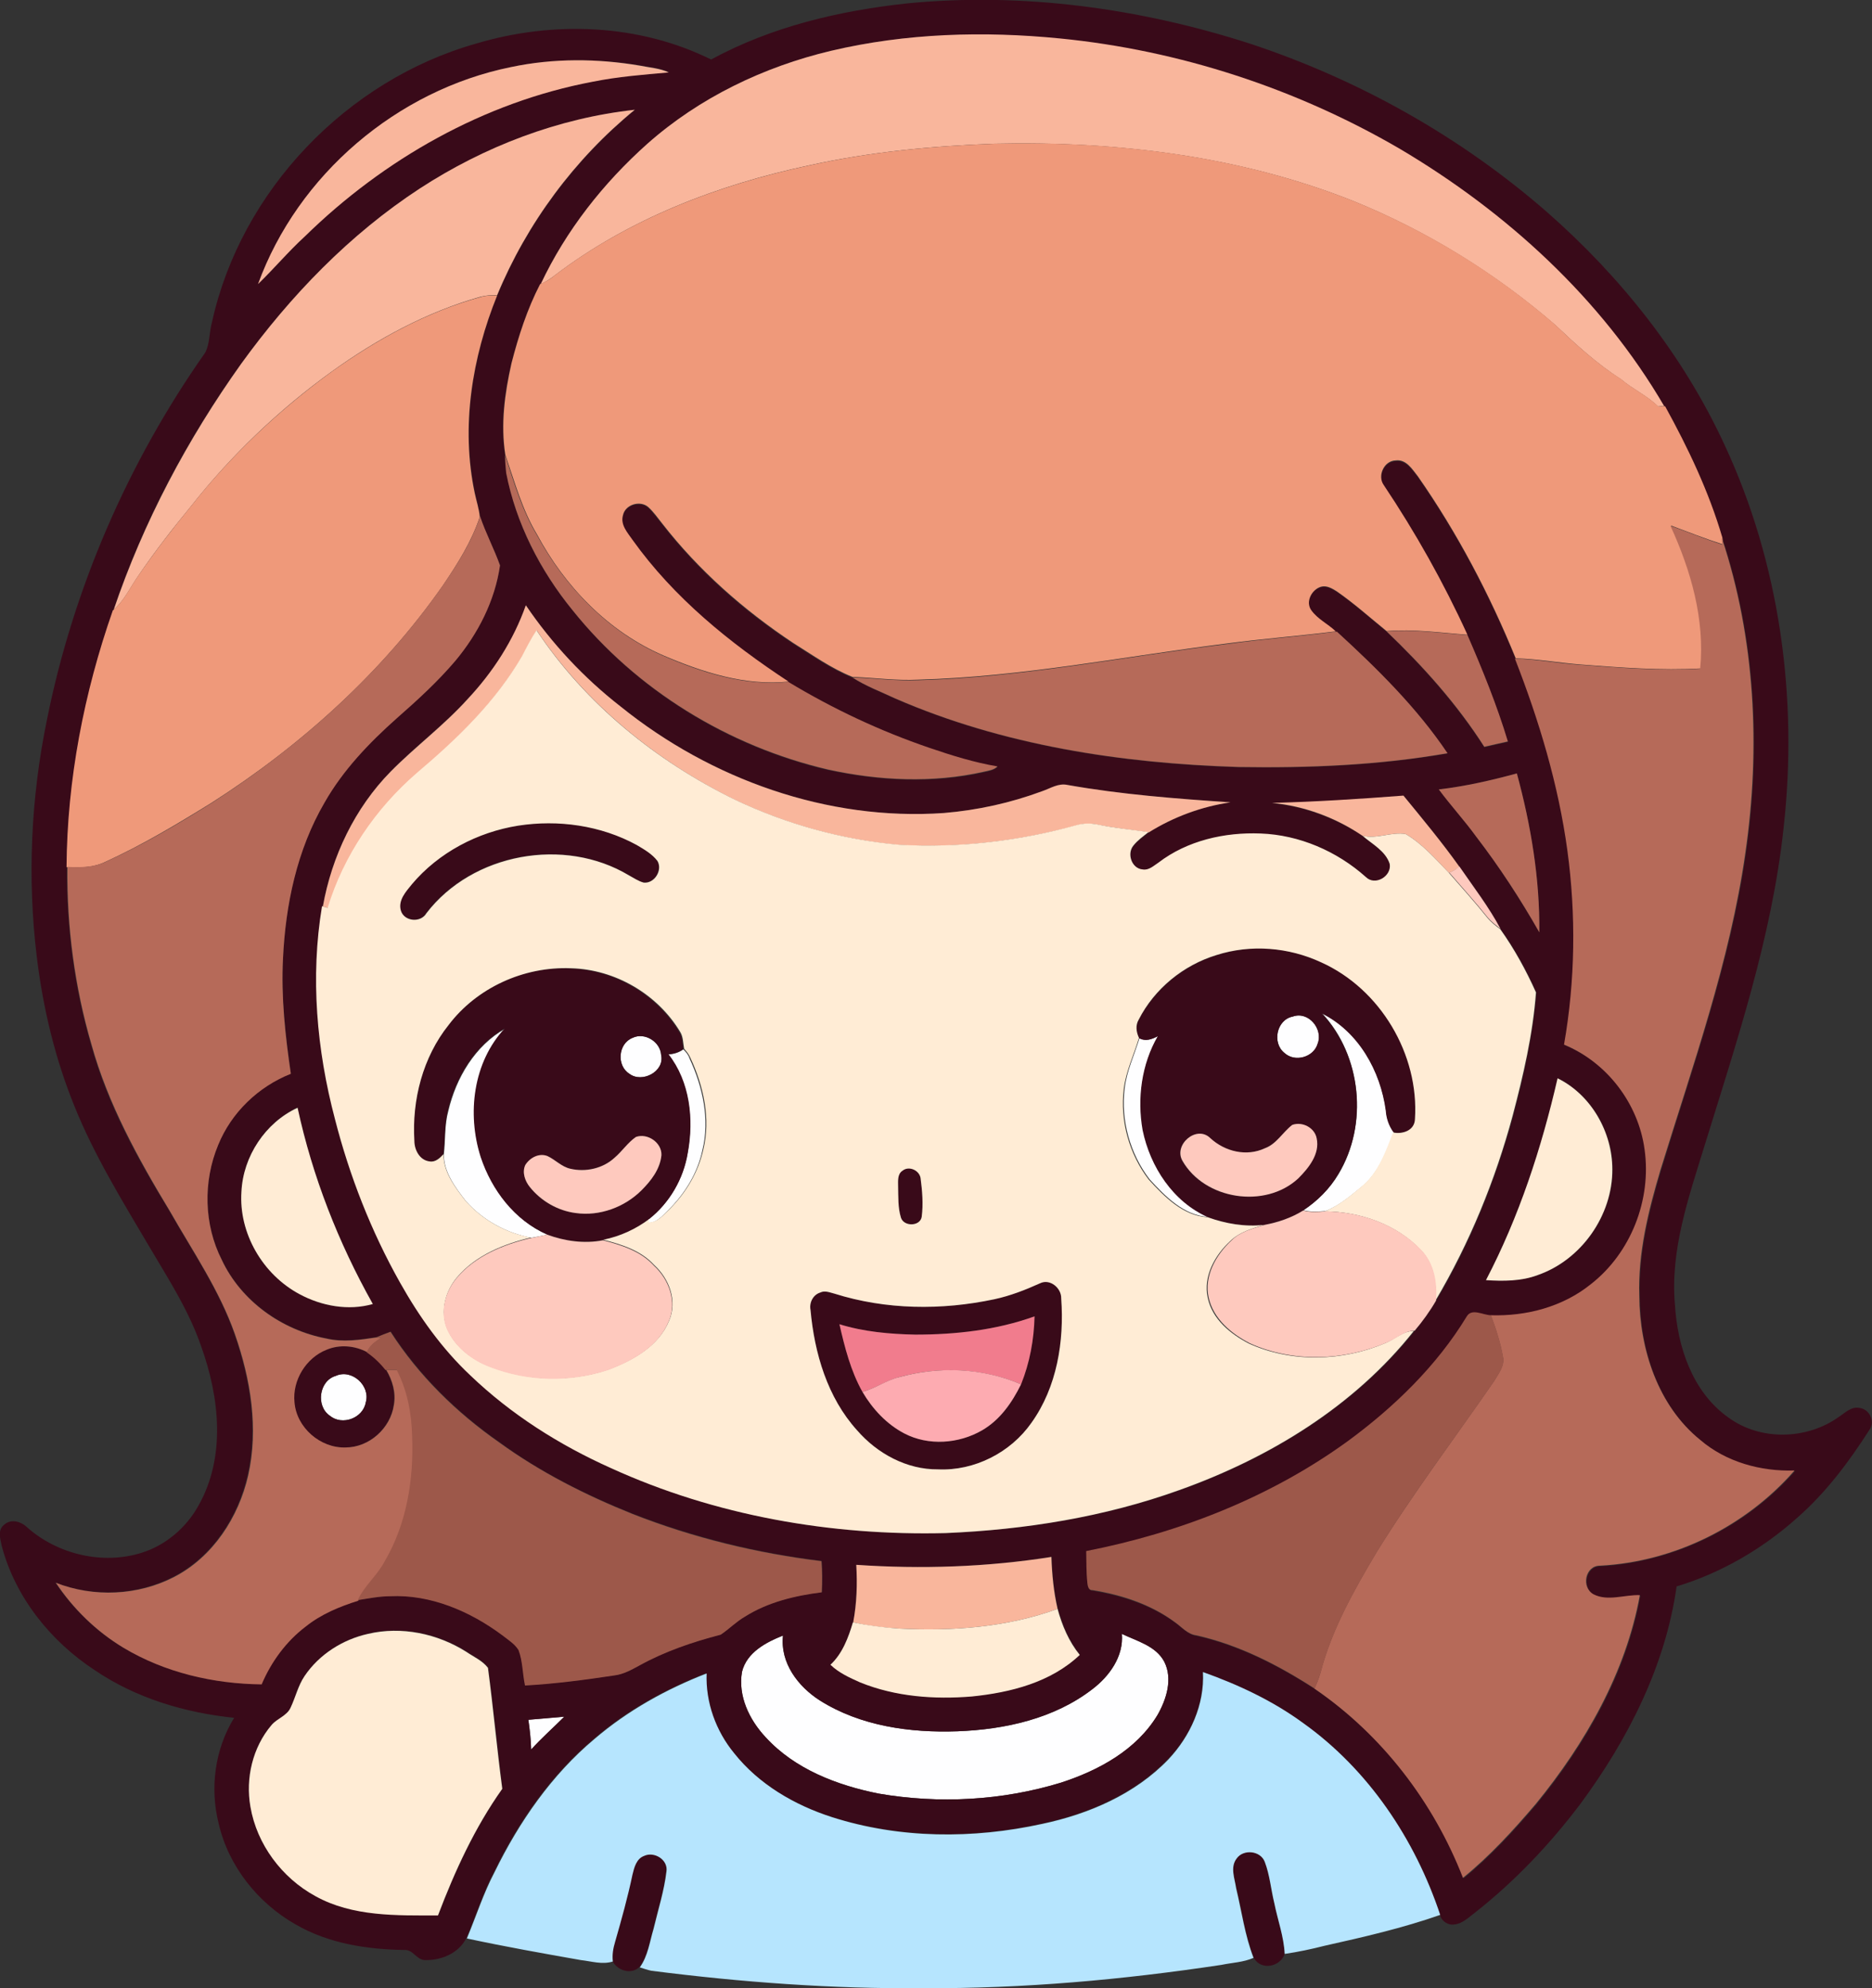
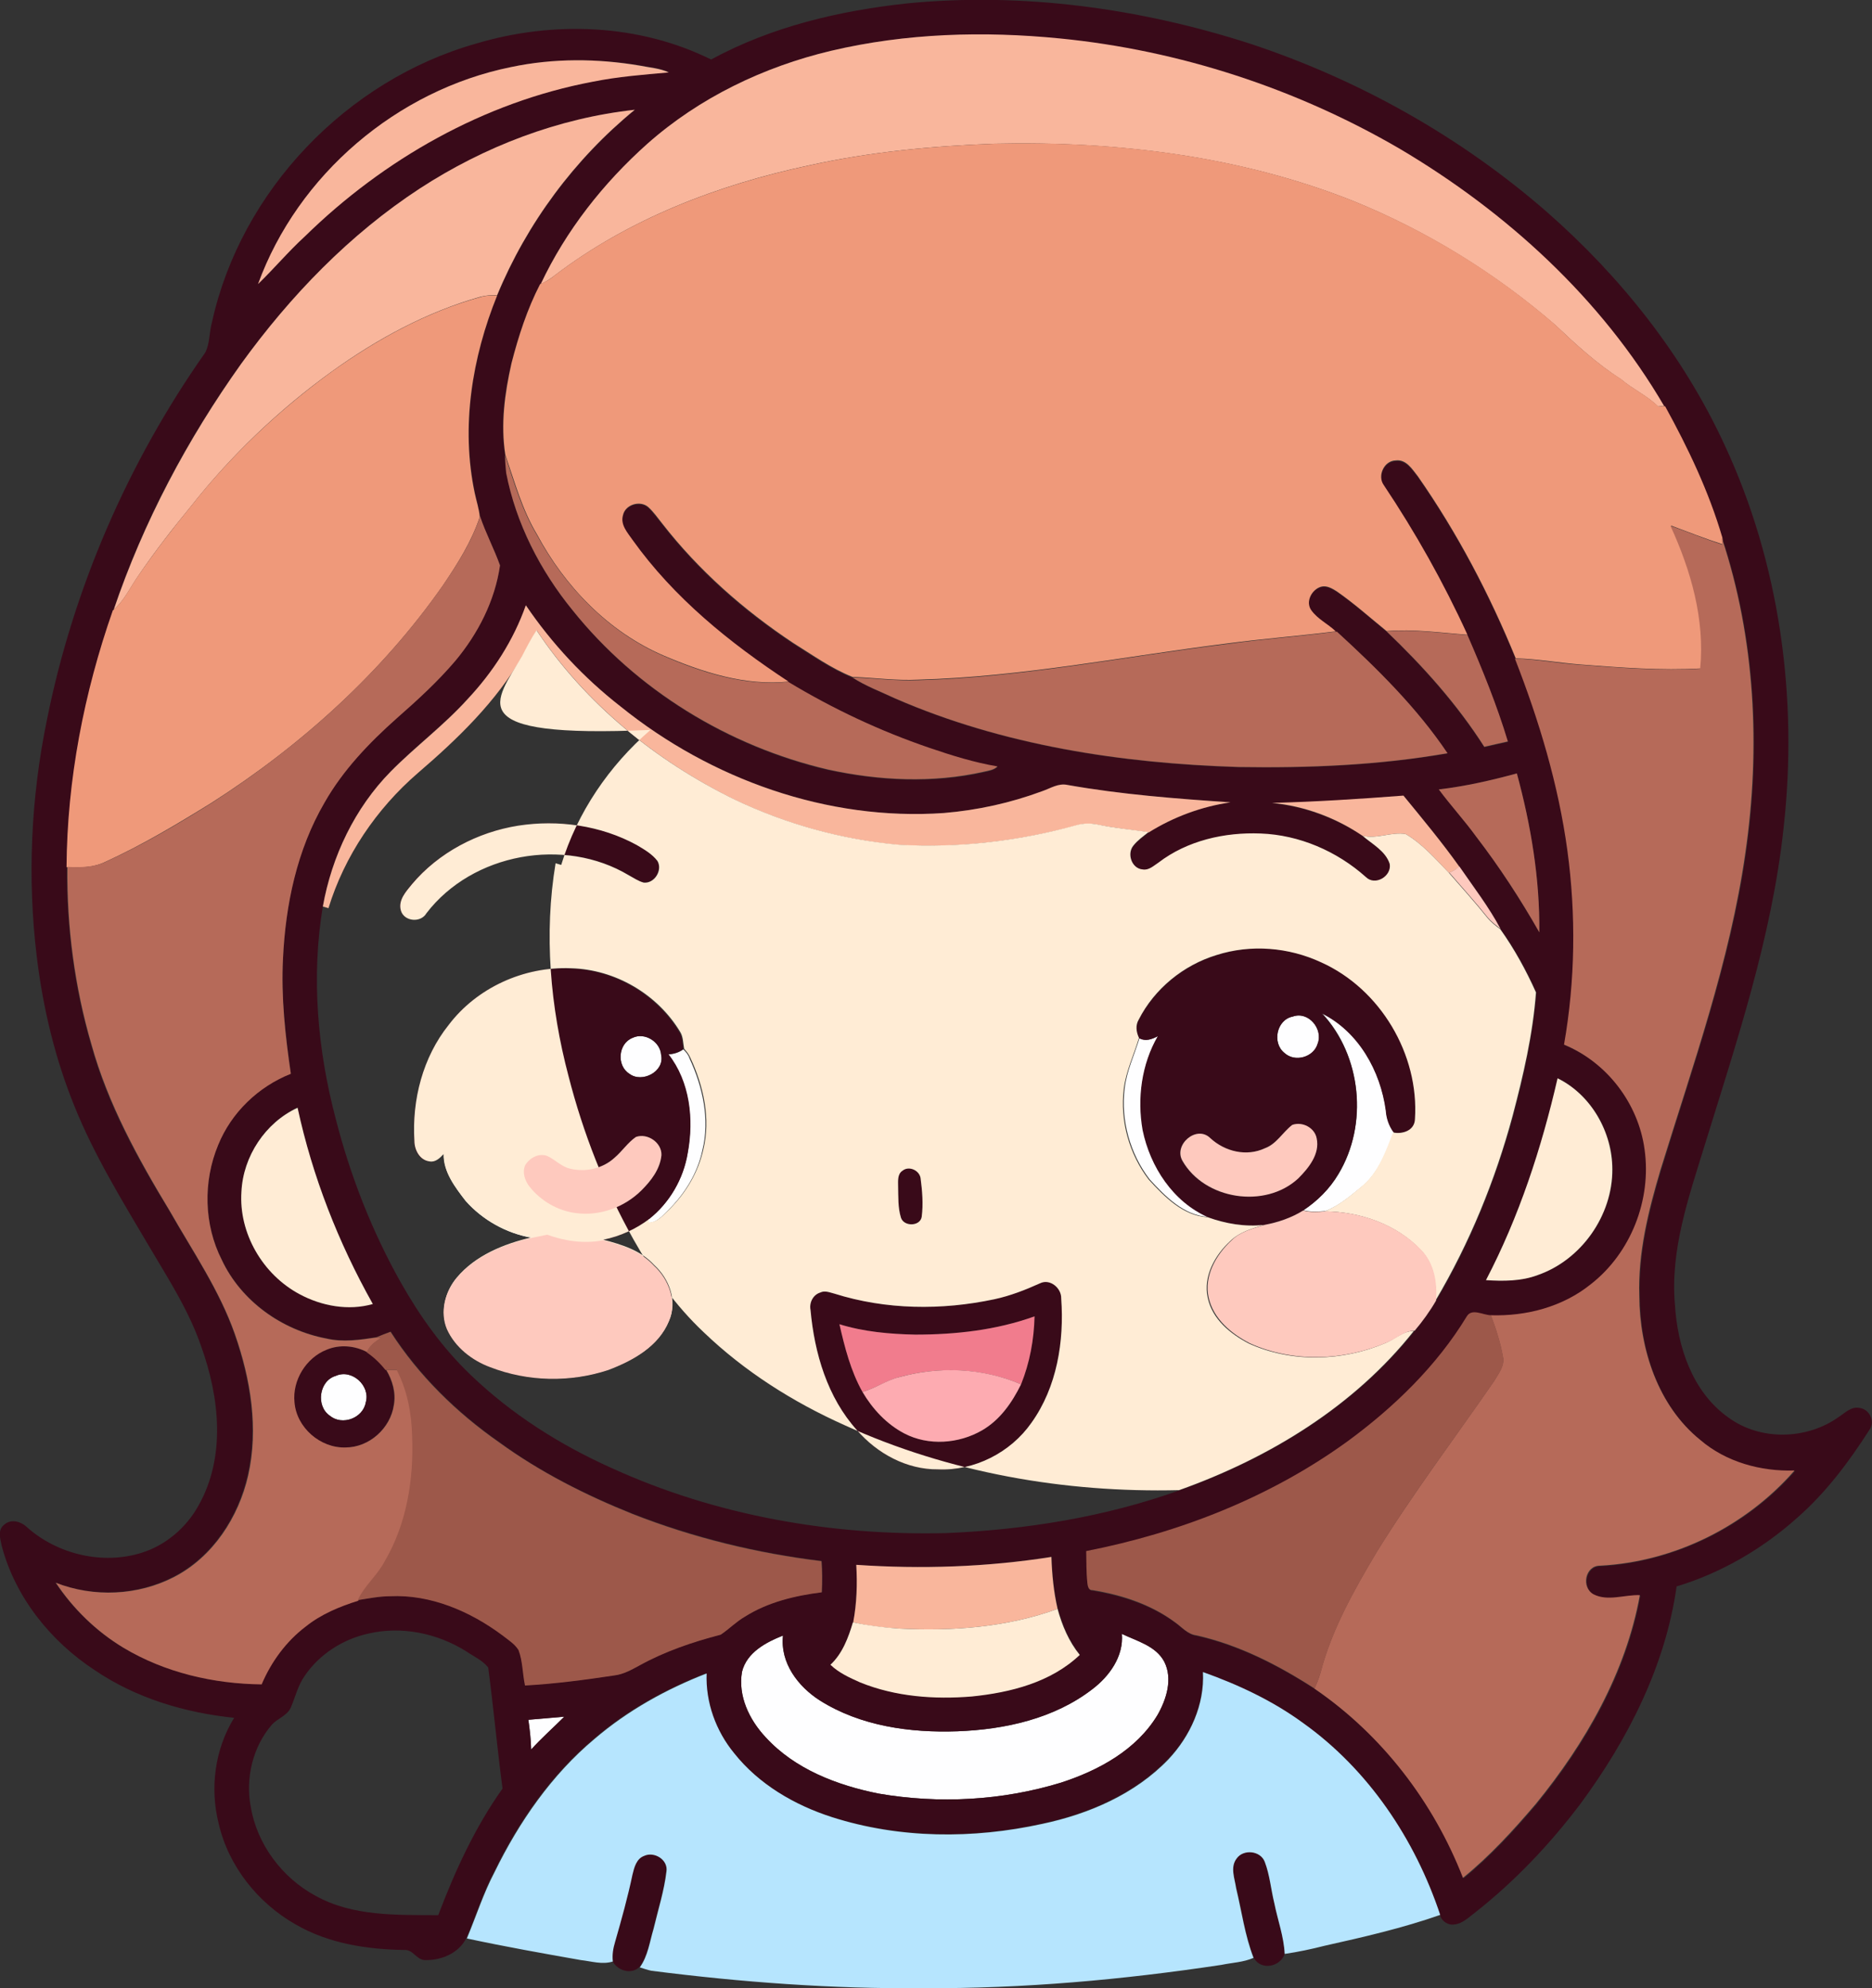
<svg xmlns="http://www.w3.org/2000/svg" version="1.1" id="Layer_1" x="0px" y="0px" viewBox="0 0 666.8 708.2" enable-background="new 0 0 666.8 708.2" xml:space="preserve">
  <rect x="0" y="0" width="666.8" height="708.2" fill="#333333" stroke="none" />
  <path fill="#FEFEFF" d="M470.9,360.9c13.1,6.5,20.9,20.5,22.8,34.6c0.2,2.8,1.1,5.5,2.8,7.8c-2.6,6.7-5.2,13.9-10.7,18.8  c-4.3,3.5-8.5,7.3-13.7,9.3c-2.6,0.2-5.3,0.4-7.8-0.3c5-3.4,9.4-7.7,12.5-12.9C487.4,400.5,485,376,470.9,360.9z" />
  <path fill="#FEFEFF" d="M460.5,362.1c5.6-2,10.9,4.5,8.9,9.7c-1.4,4.8-8.1,6.7-11.8,3.3C453,371.5,454.7,363.2,460.5,362.1z" />
  <path fill="#FEFEFF" d="M159.7,395.7c2.8-11.8,9.5-23.2,20.3-29.3c-11.3,12.1-13.5,30.4-8.6,45.8c3.9,11.7,12.1,22.5,23.6,27.6  c-1.9,0.4-3.8,0.8-5.7,1.1c-8.9-1.6-17.4-6.3-23.4-13.1c-3.7-4.8-7.9-10.3-7.8-16.6C158.7,406,158.3,400.8,159.7,395.7z" />
  <path fill="#FEFEFF" d="M405.9,369.7c2.2,1.4,4.6,0.4,6.7-0.7c-5.8,10-7.4,22.2-5.4,33.5c2.6,13.1,10.8,25.5,23.3,31  c-8.8-0.5-15.4-7.3-21-13.4c-7-9.1-10.3-21-8.9-32.4C401.3,381.5,404.1,375.7,405.9,369.7z" />
  <path fill="#FEFEFF" d="M225.3,369.7c4.3-2.1,9.9,1.4,10.2,6.1c1.3,5.9-6.8,10.1-11.3,6.7C219.5,379.5,220.2,371.7,225.3,369.7z" />
  <path fill="#FEFEFF" d="M243.4,373.8c0.9,0.9,1.8,1.9,2.2,3.2c4.7,10.1,7.3,21.7,4.6,32.7c-1.7,8.1-6.2,15.4-12,21.2  c-2.1,2-4.2,4.8-7.5,4.7l0.3-1.2c7.4-5.8,12.4-14.4,13.9-23.7c2.2-11.9,0.7-25.3-6.9-35.1C240.1,375.5,241.9,374.9,243.4,373.8z" />
  <path fill="#FEFEFF" d="M119.6,490.1c5.7-2.6,12.4,3.5,10.7,9.4c-0.9,5.6-8.4,8.4-12.8,4.8C112.5,500.9,113.6,491.9,119.6,490.1z" />
  <path fill="#FEFEFF" d="M399.6,582c5.4,2.6,12.1,4.2,15.1,9.9c3.1,6.1,0.8,13.4-2.4,19c-7.5,12.5-21,19.8-34.4,24.1  c-20.9,6.4-43.4,7.6-64.9,3.9c-14.8-3-29.9-8.7-40.3-20.1c-5.8-6.2-9.9-14.7-8.4-23.3c1.7-6.9,8.6-10.5,14.6-12.9  c-1.1,9.7,5.3,18.1,13.1,23.1c14.5,9.1,32.2,11.6,49.1,11c16.9-0.6,34.4-4.5,48-15C395.2,597.1,400.3,590,399.6,582z" />
  <path fill="#FEFEFF" d="M188.2,612.6c4.3-0.4,8.5-0.8,12.8-1.1c-3.9,3.9-8.1,7.6-11.8,11.7C189.1,619.7,188.7,616.1,188.2,612.6z" />
  <g>
    <g>
      <path fill="#390A19" d="M253.3,21.2c21.5-11.7,45.7-17.4,69.9-20c41-4,82.7,1.7,121.9,14.3c38.8,12.8,75.2,33.2,106,60.1    c26.2,23,48.4,50.9,63.1,82.7c19.8,42.4,26.3,90.4,21.1,136.7c-4.2,39-16.8,76.3-28.3,113.6c-5.6,18.2-12.1,36.8-10.4,56.1    c0.9,15,6.2,31.1,19,40.2c11.4,8.4,28,8,39.4-0.2c2.2-1.4,4.3-3.7,7.2-3.2c3.6,0.3,5.9,4.8,3.7,7.8c-7.3,11.4-15.5,22.4-25.8,31.4    c-12.3,11-27,19.6-42.9,24.4c-4,28.4-17.4,54.6-34.3,77.5c-10.8,14.3-23.3,27.5-37.4,38.6c-2.3,1.7-4.5,4-7.4,4.3    c-2.3,0.4-4.5-1.1-5.2-3.3c-8.9-27-25.6-51.8-48.9-68.4c-10.8-7.9-23-13.6-35.6-18.1c0.6,11.5-4.5,22.8-12.4,30.9    c-11.9,12.4-28.4,19.5-45,23c-24.6,5.4-50.7,5.2-74.8-2.4c-13.3-4.3-26-11.7-34.9-22.8c-6.5-7.9-10.2-18.1-9.8-28.4    c-14.4,5.6-28.2,13.2-39.9,23.3c-15.3,12.8-26.9,29.5-35.6,47.4c-4,7.6-6.5,15.8-9.9,23.7c-2.8,5.5-9.1,8-15,7.8    c-2.8-0.3-4.1-3.8-7-3.6c-13.4-0.2-27.1-2.3-38.8-9.1c-13.4-7.6-23.9-20.7-27.4-35.9c-3.2-12.6-1.4-26.5,5.5-37.7    c-17.5-1.8-35-7-49.7-17c-15.7-10.3-28.3-26-33.1-44.3c-0.5-2.4-1.5-5.6,0.8-7.4c2.4-2.3,6-1.3,8.2,0.8c10.9,9.7,27,13.5,40.9,9.1    c8.6-2.7,15.9-9,20.2-16.8c9.8-17.3,7.5-38.5,1-56.6c-4.4-12.9-11.9-24.4-18.8-36.1c-9.5-16.1-19.4-32.2-26.4-49.6    c-6.9-17-11.2-35-13.4-53.2c-3.4-28-2.1-56.6,3.6-84.3c9.4-46.9,28.9-91.8,56.4-130.9c1.7-3.3,1.4-7.3,2.4-10.8    c10.3-46.9,48.1-86.3,94.2-99.3C197.2,7.3,227.7,8.5,253.3,21.2z M296,18.1c-24,5.7-46.9,16.7-65.4,33.1c-15.7,14-29.1,30.9-38,50    l-0.3,0.1c-4.6,8.9-7.7,18.5-10.2,28.2c-2.5,10.6-3.9,21.7-2.2,32.6c0,2.2,0.1,4.4,0.5,6.6c3.4,18,12.1,34.7,23.6,48.8    c22.8,28.5,55.5,48.5,91,56.8c18.2,3.9,37.3,4.9,55.5,0.8c1.7-0.4,3.5-0.7,4.9-1.9c-8.3-1.4-16.3-3.9-24.2-6.6    c-17.5-6-34.4-14-50.3-23.5c-21-13.8-40.9-30-55.6-50.5c-1.8-2.6-4.4-5.4-3.4-8.8c0.8-3.9,6.1-5.5,9-2.9c1.9,1.8,3.3,3.9,5,5.9    c12.9,16.7,29,30.8,46.6,42.5c6.9,4.3,13.6,9.1,21.1,12.1c4.8,3.1,10.2,5.1,15.3,7.5c38.5,16.7,80.6,23.1,122.2,24.4    c24.9,0.4,49.9-0.6,74.5-4.9c-10.9-16.3-25-30.2-39.4-43.3l-0.4,0c-2.8-2.7-6.4-4.4-8.7-7.5c-2.2-3,0.1-7.5,3.4-8.4    c2-0.6,3.9,0.6,5.6,1.6c6.3,4.3,11.9,9.4,17.8,14.2c13,12.5,25.1,26,34.8,41.2c2.8-0.7,5.6-1.3,8.4-1.9    c-3.9-13-9.1-25.5-14.4-37.9c-8.5-18.5-18.5-36.3-29.8-53.3c-2.3-3.3,0.1-8.7,4.2-8.8c3.7-0.5,5.9,3.1,7.9,5.6    c14.1,20.2,25.6,42.1,34.9,64.9c8.6,22.1,15.5,44.9,18.7,68.4c3.2,22.9,2.8,46.3-1.2,69.1c15.3,6.3,26.5,21,28.7,37.4    c2.5,17.8-4.9,36.7-19.1,47.9c-10,8.1-23,11.5-35.7,11.1c-2.8,0-7-2.7-8.7,0.5c-10.8,17.6-25.9,32.3-42.5,44.4    c-27.5,19.9-59.8,32.6-93.1,39.1c0.2,3.7,0.1,7.5,0.4,11.2c0.1,1.1,0.4,2.8,1.8,2.7c10.5,1.8,20.9,5.1,29.5,11.5    c2.4,1.7,4.5,4.2,7.5,4.6c15.2,3.4,29.2,10.6,42.2,19c24,16.4,42.4,40.3,52.9,67.4c9.6-7.8,18-17,26-26.4    c17.6-21.6,32-46.6,37-74.3c-5.5-0.2-11.5,2.3-16.5-0.3c-4.5-2.5-3-10.3,2.4-10.2c26.4-1.5,51.8-14.1,69.2-33.9    c-12,0.4-24.4-3-33.6-10.9c-15.1-12.2-21.6-32.4-21.7-51.3c-0.5-15.2,3.2-30.2,7.5-44.7c11.4-37.3,24.8-74.4,30.3-113.2    c5.4-37.3,3.5-76.2-8.4-112.1c-4.8-16.4-12.1-31.9-20.4-46.8h-0.2c-22.4-38.3-56.1-69.2-94.2-91.7c-36.9-21.5-78.4-35.2-121-39.3    C350.5,11,322.7,11.8,296,18.1z M182,23.9c-40.5,8.2-75.9,38.3-90,77.2c5.7-5.5,10.8-11.6,16.7-17c28.1-27.5,63.7-47.8,102.6-55.1    c8.9-1.8,17.9-2.4,27-3.3c-3.2-1.5-6.8-1.7-10.2-2.4C212.8,20.8,197.1,20.7,182,23.9z M149.6,67.1c-25.1,16.3-46.2,38.3-63.7,62.4    c-19.2,26.8-34.9,56.3-45.4,87.6l-0.2,0.1c-10.2,29.3-16.2,60.3-16.5,91.5c-0.1,21.4,2.6,42.8,8.6,63.3    c5.8,21.2,16.5,40.6,27.9,59.3c8.2,14.4,17.7,28.2,23.2,43.9c5.6,16,8.5,33.5,4.7,50.3c-3.4,14.9-12.5,28.9-26.3,36.1    c-12.9,6.7-28.7,7.4-42.2,2.1c6.2,9.3,14.4,17.3,24,23.1c14.8,8.9,32.1,12.9,49.3,13.1c3.4-8,8.7-15.4,15.7-20.6    c5.5-4.4,12.1-7.1,18.7-9.2l0.1-0.2c3.8-0.5,7.6-1.3,11.5-1.4c14.5-0.7,28.5,5.4,40,13.9c2,1.6,4.4,3.1,5.8,5.3    c1.5,4,1.4,8.4,2.3,12.6c10.7-0.6,21.3-2,31.9-3.6c3.2-0.4,6-1.9,8.8-3.5c9.1-5.1,19-8.4,29-11c3-2,5.4-4.7,8.6-6.4    c8.2-5.2,17.9-7.5,27.4-8.7c0.2-3.7,0.2-7.4-0.1-11.1c-23-2.8-45.7-8.4-67.3-16.8c-16.7-6.7-32.9-14.8-47.5-25.5    c-15.2-10.6-28.6-23.8-38.7-39.4c-1.7,0.6-3.4,1.3-5.1,2c-5.9,0.9-12,1.8-17.9,0.4c-15.8-3-30.3-13.4-37.2-28    c-6.4-12.6-6.7-27.9-1.3-40.9c4.7-11.6,14.3-20.8,25.9-25.4c-1.9-13.6-3.5-27.3-2.8-41c0.9-19.3,5-38.8,14.8-55.6    c6.6-11.6,15.9-21.3,25.8-30.1c7.3-6.4,14.6-12.9,20.8-20.4c8.1-9.7,14.1-21.4,15.9-34C176,195.6,173,190,171,184    c-0.3-2.9-1.3-5.6-1.8-8.4c-5-23.6-1-48.3,8-70.5c10.6-25.6,27.6-48.4,49-66C198.8,42.1,172.5,52.2,149.6,67.1z M187.3,215.6    c-4.3,12.5-11.7,23.8-20.8,33.4c-8.4,9.3-18.6,16.8-27.3,25.7c-12.8,13-21,30.2-24.2,48.1c-4.2,25.2-1.9,51.2,4.6,75.8    c5.2,20.3,12.9,40,23.2,58.3c6.8,12,14.9,23.4,25,33c14.5,13.9,31.7,24.8,50,33c37.2,17,78.5,24.2,119.3,23.2    c28.2-1.2,56.5-5.7,83.2-15.3c32-11.4,62.3-29.9,83.6-56.7c2.8-3.4,5.4-6.9,7.6-10.7c12.2-20.5,21.2-42.8,27.5-65.9    c3.8-14.4,7.1-29,8.3-43.9c-3.5-7.9-7.7-15.5-12.7-22.5c-4.1-7.9-9.6-15-14.7-22.3c-6.2-8.8-13.1-17-19.9-25.3    c-15.6,1.2-31.2,2.3-46.8,2.6c11.5,1.2,22.6,5.3,32.2,11.7c3.5,3,8.1,5.4,9.7,10c0.8,4.4-5.2,8-8.5,4.7    c-10.2-9.2-23.6-15-37.5-15.5c-12.8-0.5-26.1,2.5-36.4,10.4c-1.7,1.1-3.4,2.8-5.6,2.4c-3.9-0.3-5.7-5.6-3.3-8.5    c1.5-1.9,3.5-3.2,5.4-4.8c8.8-5.5,18.8-9.2,29.1-10.7c-19.4-1.3-38.9-2.8-58.1-6.2c-3.2-0.7-6,1.2-8.9,2.2    c-11.3,4.2-23.1,6.8-35.1,7.8c-41.4,2.9-83-12.1-115.1-37.9C208,241.5,196.6,229.3,187.3,215.6z M512.5,281.2    c4.3,5.8,9.1,11,13.3,16.8c8.3,10.8,15.7,22.3,22.5,34.1c0.2-19.1-3-38.2-8-56.6C531.1,278,521.9,280.1,512.5,281.2z M529.3,456    c6.2,0.3,12.6,0.3,18.5-1.8c15.5-5.4,26.7-21.2,26.6-37.7c0-13.2-7.6-26.5-19.5-32.4C549.2,409,541.1,433.4,529.3,456z M86,424.5    c-1,14.8,7.6,29.5,20.6,36.4c7.9,4.3,17.4,6.1,26.1,3.5c-12.2-21.8-21.5-45.4-26.8-69.9C94.5,399.9,86.6,411.9,86,424.5z     M305,557.4c0.3,6.8,0.2,13.7-1.1,20.4c-1.7,5.5-3.8,11.1-8,15.1c3,2.9,6.8,4.6,10.6,6.3c12.5,5.2,26.4,6.1,39.8,5    c13.7-1.4,28.2-5,38.4-14.8c-3.9-4.8-6.3-10.6-7.9-16.4c-1.4-6.1-2-12.3-2.2-18.5C351.6,558.2,328.2,559,305,557.4z M108.5,597    c-2.4,3.4-3.3,7.5-4.9,11.2c-1.3,3-4.8,3.9-6.8,6.2c-6.8,7.9-9.4,19-7.5,29.1c2.2,13.4,11.2,25.4,23.1,31.8    c13.3,7.4,28.9,6.8,43.7,6.9c6-15.8,13.1-31.3,22.9-45.1c-1.9-14.3-3.2-28.8-5.1-43.1c-2-2.6-5.1-3.9-7.7-5.7    c-10.3-6.5-23.1-9.2-35-6.4C122.1,583.9,113.7,589.3,108.5,597z M399.6,582c0.7,8-4.5,15.1-10.5,19.7c-13.6,10.5-31.1,14.3-48,15    c-16.9,0.6-34.6-1.8-49.1-11c-7.8-5-14.1-13.4-13.1-23.1c-6.1,2.4-12.9,6-14.6,12.9c-1.5,8.6,2.6,17.1,8.4,23.3    c10.4,11.4,25.5,17.2,40.3,20.1c21.5,3.7,44,2.5,64.9-3.9c13.5-4.4,26.9-11.7,34.4-24.1c3.2-5.6,5.5-12.9,2.4-19    C411.7,586.3,405,584.6,399.6,582z M188.2,612.6c0.5,3.5,0.9,7,1,10.6c3.7-4.1,7.9-7.8,11.8-11.7    C196.7,611.9,192.4,612.3,188.2,612.6z" />
    </g>
    <path fill="#390A19" d="M184.6,294.1c14.3-2.2,29.4-0.2,42.1,6.8c2.7,1.5,5.5,3.2,7.4,5.7c1.9,3.3-1,8.1-4.9,7.7   c-2-0.4-3.6-1.6-5.3-2.6c-23-13.8-55.7-7.9-72.1,13.5c-2,3.5-7.8,3-9.1-0.9c-1.1-3.6,1.9-6.7,3.9-9.4   C156.2,303.7,170,296.4,184.6,294.1z" />
    <g>
      <path fill="#390A19" d="M433.5,340.2c12.2-3.9,25.8-2.8,37.3,2.6c21.1,9.5,34.9,32.8,33.4,55.8c-0.1,4.1-4.4,5.5-7.8,4.8    c-1.7-2.3-2.6-5-2.8-7.8c-1.9-14.1-9.7-28.1-22.8-34.6c14.2,15.1,16.6,39.7,5.8,57.3c-3,5.2-7.4,9.6-12.5,12.9    c-4.1,2.6-8.9,4.2-13.7,5.1c-6.8,0.8-13.7-0.4-20.1-2.7c-12.5-5.5-20.6-18-23.3-31c-2-11.3-0.4-23.5,5.4-33.5    c-2.1,1.1-4.4,2-6.7,0.7c-1-2-1.3-4.4-0.1-6.5C411.4,352.2,421.7,343.8,433.5,340.2z M460.5,362.1c-5.8,1.1-7.5,9.5-3,13    c3.7,3.4,10.4,1.5,11.8-3.3C471.4,366.5,466,360.1,460.5,362.1z M460.3,400.7c-3.4,2.6-5.6,6.8-9.8,8.3    c-6.5,3.1-14.3,1.2-19.5-3.6c-4.9-4.8-13.1,2.4-9.9,8.1c7.9,13.9,29.4,17.2,41.2,6.3c3.8-3.7,7.8-8.7,6.6-14.3    C468.2,401.7,463.9,399.5,460.3,400.7z" />
    </g>
    <g>
      <path fill="#390A19" d="M159.8,365.1c10-13.2,26.7-20.9,43.3-20.1c15.7,0.4,30.8,9.2,38.9,22.7c1.1,1.8,1.1,4,1.4,6    c-1.6,1.1-3.4,1.7-5.3,1.8c7.7,9.8,9.1,23.2,6.9,35.1c-1.5,9.3-6.5,17.9-13.9,23.7c-4.8,3.6-10.4,6.3-16.4,7.4    c-6.6,1.3-13.6,0.4-19.9-2c-11.5-5-19.7-15.8-23.6-27.6c-4.9-15.4-2.7-33.7,8.6-45.8c-10.8,6.1-17.5,17.5-20.3,29.3    c-1.3,5.1-0.9,10.3-1.6,15.5c-1.3,1.4-2.9,2.9-5,2.6c-3.6-0.4-5.4-4-5.4-7.3C146.7,391.9,150.6,376.7,159.8,365.1z M225.3,369.7    c-5.1,2-5.8,9.9-1.1,12.8c4.5,3.4,12.6-0.8,11.3-6.7C235.2,371,229.6,367.6,225.3,369.7z M226.5,405c-2.9,2-4.9,5.1-7.6,7.4    c-4.2,3.8-10.4,5.1-15.8,3.9c-3.1-0.8-5.3-3.3-8.1-4.5c-3-1.1-6.3,0.7-7.9,3.2c-1.2,2.6-0.1,5.6,1.6,7.8c3.9,5.1,10,8.5,16.4,9.3    c8.5,1.2,17.3-2.1,23.4-8.1c3.4-3.4,6.7-7.5,7.1-12.5C235.8,407,230.6,403.5,226.5,405z" />
    </g>
    <path fill="#390A19" d="M321.5,417c2.3-1.8,6-0.2,6.4,2.6c0.6,4.6,1.1,9.3,0.4,13.9c-0.6,3.4-6.4,3.5-7.4,0.2   c-1.1-3.6-0.9-7.4-1-11.1C319.9,420.6,319.6,418.2,321.5,417z" />
    <g>
      <path fill="#390A19" d="M370.5,457.1c3.5-1.7,7.6,1.7,7.5,5.4c1.1,15.3-1.6,31.6-10.6,44.3c-7.4,10.6-20.3,17.2-33.3,16.6    c-11.1,0.1-21.6-5.6-28.8-13.9c-10.6-11.7-15.2-27.5-16.6-42.9c-0.5-2.6,0.9-5.4,3.5-6.2c1.6-0.8,3.4,0,5,0.4    c18.4,5.8,38.3,5.9,57,2C359.9,461.5,365.2,459.4,370.5,457.1z M326,475.4c-9.1-0.1-18.3-1-27-3.7c2,8.3,4,16.6,8.2,24.1    c3.5,6.1,8.6,11.5,14.9,14.8c8.6,4.5,19.4,3.7,27.7-1.1c6.4-3.6,10.7-9.9,13.9-16.4c3.1-7.7,4.6-15.9,4.8-24.2    C354.9,473.8,340.4,475.4,326,475.4z" />
    </g>
    <g>
      <path fill="#390A19" d="M116.2,480.8c4.7-1.9,10.2-1.5,14.6,0.9c2.5,1.7,4.8,3.9,6.7,6.3c2.2,3.8,3.5,8.2,2.7,12.5    c-1.2,8.3-8.8,15.1-17.2,15.1c-9,0.3-17.5-7.1-18.2-16.1C104,491.6,108.9,483.7,116.2,480.8z M119.6,490.1    c-6,1.7-7.2,10.8-2.1,14.2c4.4,3.7,11.8,0.9,12.8-4.8C132,493.6,125.3,487.5,119.6,490.1z" />
    </g>
    <path fill="#390A19" d="M440.5,662c2.4-3.5,8.4-2.8,10,1.2c1.8,4.7,2.1,9.8,3.4,14.7c1.2,6.1,3.4,11.9,3.7,18.1   c-1.6,4.7-8.5,6-11,1.4c-3.1-8-4.2-16.5-6.2-24.8C439.8,669.1,438.1,665.1,440.5,662z" />
    <path fill="#390A19" d="M229.3,660.9c3.6-1.7,8.6,1.4,8,5.5c-0.8,7-2.9,13.7-4.6,20.5c-1.3,4.7-2,9.7-4.9,13.7   c-2.9,3-8.1,1.3-9.7-2.2c-0.3-2.4,0.1-4.8,0.8-7c2.3-7.9,4.5-15.9,6.2-24C225.8,665,226.6,661.9,229.3,660.9z" />
  </g>
  <g>
    <path fill="#F9B69C" d="M296,18.1c26.7-6.3,54.4-7.1,81.6-4.4c42.5,4.2,84.1,17.8,121,39.3c38,22.5,71.8,53.3,94.2,91.7   c-0.5,0-1.6,0-2.2,0.1c-3.9-3.9-9-6.1-13.2-9.7c-8.6-5.5-16.1-12.4-23.5-19.4c-21.4-18.5-45.8-33.5-71.9-44.1   c-40.5-16.1-84.5-21.4-127.9-20.4c-22.1,0.8-44.2,2.9-65.9,7.7c-32.4,6.9-64.1,19-90.6,39.2c-1.5,1.2-3.2,2.3-5,3.1   c9-19.1,22.3-36,38-50C249.1,34.8,272,23.8,296,18.1z" />
    <path fill="#F9B69C" d="M182,23.9c15.1-3.2,30.8-3.1,46-0.5c3.4,0.7,7,0.9,10.2,2.4c-9,0.8-18.1,1.5-27,3.3   c-38.8,7.3-74.5,27.6-102.6,55.1c-5.9,5.4-11,11.5-16.7,17C106.1,62.2,141.5,32.1,182,23.9z" />
    <path fill="#F9B69C" d="M149.6,67.1c22.9-14.9,49.2-25,76.5-28c-21.4,17.5-38.4,40.4-49,66c-2,0-4,0.1-5.9,0.6   c-19.2,5.4-37,15.1-53.1,26.7c-18.8,13.6-35.8,29.8-50.2,48.1c-6.5,7.9-12.7,15.9-18.5,24.4c-2.9,4.1-5,8.9-8.9,12.3   c10.6-31.3,26.3-60.8,45.4-87.6C103.4,105.4,124.5,83.5,149.6,67.1z" />
    <path fill="#F9B69C" d="M187.3,215.6c9.3,13.7,20.7,25.9,33.8,36.1c32.1,25.9,73.7,40.8,115.1,37.9c12-1,23.8-3.6,35.1-7.8   c2.9-1,5.7-2.9,8.9-2.2c19.2,3.4,38.7,4.9,58.1,6.2c-10.3,1.5-20.3,5.2-29.1,10.7c-6.1-0.9-12.1-1.5-18.1-2.7   c-2.5-0.6-5.1-0.5-7.5,0.2c-20.5,5.6-41.9,8.2-63.2,7c-20.2-1.8-40.1-7.3-58.4-16c-28.1-13.8-53.3-34.2-70.8-60.4   c-1.9,2.9-3.4,6-5.1,9.1c-9.4,16.3-23.1,29.5-37.3,41.7c-14.7,12.7-26.1,29.5-31.8,48.1c-0.5-0.1-1.5-0.5-2-0.6   c3.2-17.9,11.4-35.1,24.2-48.1c8.8-8.9,18.9-16.4,27.3-25.7C175.6,239.4,182.9,228.1,187.3,215.6z" />
    <path fill="#F9B69C" d="M453.1,286c15.6-0.4,31.2-1.4,46.8-2.6c6.8,8.3,13.7,16.6,19.9,25.3c-1.1,1-2.3,1.7-3.7,2.2   c-4.8-4.9-9.4-10.3-15.4-13.8c-5.1-0.9-10.3,1.9-15.4,0.6C475.7,291.2,464.6,287.1,453.1,286z" />
    <path fill="#F9B69C" d="M305,557.4c23.2,1.6,46.6,0.8,69.5-2.8c0.2,6.2,0.8,12.4,2.2,18.5c-18.1,6.6-37.6,8-56.7,7   c-5.4-0.3-10.8-1-16.1-2.2C305.2,571.1,305.4,564.2,305,557.4z" />
  </g>
  <g>
    <path fill="#EF997A" d="M288.3,58.9c21.6-4.8,43.8-6.9,65.9-7.7c43.4-1.1,87.4,4.3,127.9,20.4c26.2,10.6,50.6,25.6,71.9,44.1   c7.3,7,14.9,13.9,23.5,19.4c4.2,3.6,9.3,5.8,13.2,9.7c0.6,0,1.7,0,2.2-0.1h0.2c8.2,14.9,15.6,30.4,20.4,46.8   c0.1,0.6,0.2,1.8,0.2,2.4c-6.3-2-12.4-4.4-18.5-6.7c7.3,15.8,12.3,33.3,10.7,50.9c-14.3,0.8-28.6-0.3-42.9-1.4   c-7.7-0.6-15.3-2-23.1-2.2c-9.3-22.8-20.8-44.7-34.9-64.9c-2-2.5-4.1-6.1-7.9-5.6c-4.1,0.1-6.6,5.5-4.2,8.8   c11.3,16.9,21.3,34.7,29.8,53.3c-9.6-0.7-19.1-2.1-28.8-1.3c-5.9-4.8-11.6-9.9-17.8-14.2c-1.6-1-3.6-2.2-5.6-1.6   c-3.3,1-5.6,5.4-3.4,8.4c2.3,3.2,5.9,4.8,8.7,7.5c-12.8,1.6-25.8,2.6-38.6,4.3c-36.7,4.6-73.1,11.9-110.1,12.9   c-7.9,0.4-15.7-0.7-23.5-1c-7.5-3-14.2-7.8-21.1-12.1c-17.6-11.7-33.6-25.8-46.6-42.5c-1.6-2-3.1-4.2-5-5.9c-2.9-2.5-8.2-0.9-9,2.9   c-1,3.4,1.6,6.2,3.4,8.8c14.7,20.6,34.6,36.7,55.6,50.5c-15.5,1.6-30.8-3.4-44.8-9.4c-19.5-8.5-34.9-24.5-44.8-43   c-5.3-8.8-8-18.8-11.3-28.4c-1.7-10.9-0.2-21.9,2.2-32.6c2.5-9.7,5.6-19.3,10.2-28.2l0.3-0.1c1.8-0.8,3.5-1.8,5-3.1   C224.1,77.9,255.9,65.8,288.3,58.9z" />
    <path fill="#EF997A" d="M171.2,105.8c1.9-0.6,3.9-0.6,5.9-0.6c-9,22.2-13,46.9-8,70.5c0.6,2.8,1.5,5.5,1.8,8.4   c-2.9,8.8-7.9,16.7-13.1,24.4c-21.8,31.2-50.6,57.1-82.5,77.5c-12.3,7.6-24.8,15.1-38,21.1c-4.2,2-9,2-13.6,1.8   c0.2-31.1,6.2-62.1,16.5-91.5l0.2-0.1c3.8-3.3,6-8.2,8.9-12.3c5.8-8.4,12-16.5,18.5-24.4c14.4-18.3,31.4-34.4,50.2-48.1   C134.2,120.9,152,111.1,171.2,105.8z" />
  </g>
  <g>
    <path fill="#B66A59" d="M179.9,162.1c3.2,9.7,6,19.6,11.3,28.4c10,18.5,25.4,34.5,44.8,43c14,6.1,29.4,11,44.8,9.4   c15.9,9.6,32.7,17.5,50.3,23.5c7.9,2.7,15.9,5.2,24.2,6.6c-1.3,1.3-3.2,1.5-4.9,1.9c-18.2,4.1-37.3,3.2-55.5-0.8   c-35.4-8.3-68.2-28.3-91-56.8c-11.5-14.1-20.1-30.9-23.6-48.8C180.1,166.5,179.9,164.3,179.9,162.1z" />
    <path fill="#B66A59" d="M157.9,208.3c5.2-7.6,10.2-15.5,13.1-24.4c2,6,5,11.6,7.1,17.5c-1.8,12.6-7.8,24.3-15.9,34   c-6.3,7.4-13.5,14-20.8,20.4c-9.9,8.8-19.2,18.5-25.8,30.1c-9.8,16.8-13.9,36.3-14.8,55.6c-0.7,13.7,0.8,27.5,2.8,41   c-11.6,4.6-21.2,13.8-25.9,25.4c-5.4,13-5.1,28.3,1.3,40.9c6.9,14.7,21.4,25,37.2,28c5.9,1.4,12,0.5,17.9-0.4c0.5,0,1.5,0.1,2,0.1   c-2.2,1.2-4.3,2.7-5.2,5.2c-4.5-2.4-9.9-2.9-14.6-0.9c-7.3,2.9-12.2,10.9-11.4,18.7c0.7,9,9.2,16.4,18.2,16.1   c8.4,0,16-6.8,17.2-15.1c0.8-4.4-0.5-8.8-2.7-12.5c1.3,0,2.6,0,4,0c3.8,7.2,5.3,15.5,5.5,23.6c0.6,15.2-1.9,31.1-9.7,44.4   c-2.6,5.1-7.3,8.8-9.7,14l-0.1,0.2c-6.7,2.1-13.2,4.8-18.7,9.2c-7,5.3-12.3,12.6-15.7,20.6c-17.2-0.2-34.5-4.2-49.3-13.1   c-9.6-5.8-17.8-13.8-24-23.1c13.5,5.3,29.3,4.6,42.2-2.1c13.7-7.1,22.9-21.2,26.3-36.1c3.8-16.7,0.9-34.3-4.7-50.3   c-5.5-15.7-15-29.5-23.2-43.9c-11.3-18.7-22-38.1-27.9-59.3c-6-20.5-8.8-41.9-8.6-63.3c4.6,0.2,9.4,0.2,13.6-1.8   c13.2-6,25.7-13.4,38-21.1C107.4,265.4,136.2,239.5,157.9,208.3z" />
    <path fill="#B66A59" d="M595,187.3c6.2,2.2,12.3,4.7,18.5,6.7c-0.1-0.6-0.2-1.8-0.2-2.4c11.9,35.9,13.8,74.8,8.4,112.1   c-5.5,38.8-18.8,75.9-30.3,113.2c-4.3,14.5-8,29.4-7.5,44.7c0.1,18.9,6.6,39.1,21.7,51.3c9.2,7.9,21.6,11.3,33.6,10.9   c-17.4,19.9-42.8,32.5-69.2,33.9c-5.4-0.1-6.9,7.7-2.4,10.2c5.1,2.6,11.1,0.1,16.5,0.3c-5,27.6-19.4,52.7-37,74.3   c-8,9.4-16.4,18.6-26,26.4c-10.5-27-28.9-51-52.9-67.4c0.8-1.9,1.6-3.7,2.1-5.6c4-15.4,11.9-29.4,20-43c13-21,27.9-40.7,41.9-61   c1.5-2.6,3.8-5.4,3.1-8.6c-0.9-5.1-2.5-10-4.3-14.8c12.7,0.4,25.7-3,35.7-11.1c14.2-11.1,21.6-30,19.1-47.9   c-2.2-16.4-13.4-31.1-28.7-37.4c4-22.8,4.3-46.2,1.2-69.1c-3.2-23.5-10.1-46.4-18.7-68.4c7.7,0.2,15.4,1.7,23.1,2.2   c14.3,1.1,28.6,2.2,42.9,1.4C607.3,220.6,602.3,203.2,595,187.3z" />
    <path fill="#B66A59" d="M475.8,225l0.4,0c14.4,13.2,28.5,27.1,39.4,43.3c-24.6,4.3-49.6,5.3-74.5,4.9   c-41.7-1.3-83.8-7.7-122.2-24.4c-5.1-2.4-10.5-4.4-15.3-7.5c7.9,0.3,15.7,1.3,23.5,1c37-1,73.5-8.4,110.1-12.9   C450,227.6,462.9,226.7,475.8,225z" />
    <path fill="#B66A59" d="M493.9,224.9c9.6-0.8,19.2,0.6,28.8,1.3c5.4,12.4,10.5,25,14.4,37.9c-2.8,0.6-5.6,1.3-8.4,1.9   C519,250.8,506.9,237.3,493.9,224.9z" />
    <path fill="#B66A59" d="M512.5,281.2c9.4-1.1,18.6-3.2,27.8-5.7c5,18.4,8.2,37.5,8,56.6c-6.7-11.8-14.2-23.3-22.5-34.1   C521.6,292.2,516.7,286.9,512.5,281.2z" />
  </g>
  <g>
    <g>
-       <path fill="#FFECD5" d="M186,233.6c1.6-3.1,3.2-6.2,5.1-9.1c17.4,26.2,42.6,46.6,70.8,60.4c18.3,8.7,38.2,14.2,58.4,16    c21.3,1.2,42.7-1.3,63.2-7c2.5-0.7,5-0.7,7.5-0.2c6,1.3,12.1,1.8,18.1,2.7c-1.9,1.5-3.9,2.9-5.4,4.8c-2.4,2.9-0.6,8.2,3.3,8.5    c2.2,0.4,3.9-1.3,5.6-2.4c10.3-7.9,23.6-10.9,36.4-10.4c13.8,0.5,27.2,6.3,37.5,15.5c3.3,3.3,9.3-0.3,8.5-4.7    c-1.5-4.6-6.2-7-9.7-10c5.2,1.3,10.3-1.5,15.4-0.6c6,3.5,10.6,8.9,15.4,13.8c4.6,5.3,9.3,10.5,13.7,16c1.3,1.6,3,2.9,4.6,4.1    c5,7,9.2,14.7,12.7,22.5c-1.1,14.9-4.5,29.5-8.3,43.9c-6.2,23-15.3,45.3-27.5,65.9c0.5-6.3-0.6-13.1-5.1-17.9    c-8.7-9.3-21.8-13.8-34.4-13.9c5.2-2,9.5-5.8,13.7-9.3c5.6-4.9,8.1-12.1,10.7-18.8c3.4,0.7,7.7-0.7,7.8-4.8    c1.5-23-12.3-46.3-33.4-55.8c-11.6-5.4-25.1-6.5-37.3-2.6c-11.8,3.6-22.1,12-27.7,23c-1.2,2-0.9,4.4,0.1,6.5    c-1.8,6-4.6,11.8-5.4,18.1c-1.4,11.4,1.9,23.3,8.9,32.4c5.6,6.1,12.2,12.9,21,13.4c6.4,2.3,13.3,3.5,20.1,2.7    c-4.2,1.3-8.7,2.5-12,5.7c-5.5,5-9.8,12.6-8.1,20.3c1.6,7.6,8.1,12.9,14.7,16.3c15.3,6.9,33.4,6.3,48.6-0.2    c3.4-1.4,6.2-4.3,10.1-4.3c-21.3,26.9-51.6,45.3-83.6,56.7c-26.7,9.6-54.9,14.1-83.2,15.3c-40.8,1-82.1-6.2-119.3-23.2    c-18.3-8.2-35.5-19.1-50-33c-10.1-9.5-18.2-20.9-25-33c-10.3-18.3-18-38-23.2-58.3c-6.5-24.6-8.8-50.6-4.6-75.8    c0.5,0.1,1.5,0.5,2,0.6c5.7-18.7,17.1-35.4,31.8-48.1C162.9,263.1,176.6,249.9,186,233.6z M184.6,294.1    c-14.5,2.3-28.4,9.6-37.9,20.9c-2.1,2.6-5,5.7-3.9,9.4c1.2,3.9,7.1,4.4,9.1,0.9c16.4-21.4,49.1-27.3,72.1-13.5    c1.7,0.9,3.4,2.1,5.3,2.6c3.8,0.4,6.8-4.4,4.9-7.7c-1.9-2.5-4.7-4.1-7.4-5.7C214,294,198.8,291.9,184.6,294.1z M159.8,365.1    c-9.2,11.5-13.1,26.7-12.2,41.3c0,3.2,1.9,6.9,5.4,7.3c2.1,0.4,3.7-1.2,5-2.6c-0.1,6.4,4.1,11.8,7.8,16.6    c6,6.8,14.5,11.6,23.4,13.1c-9.8,2.3-19.9,6.4-26.5,14.3c-4.1,4.9-6,12.1-3.4,18.2c2.8,6.5,8.9,11.1,15.4,13.5    c13.3,5.2,28.5,5.6,42.1,1c8.7-3.3,17.8-8.3,21.5-17.3c3.1-7,0.1-15-5.3-19.9c-4.7-5.2-11.6-7.3-18.1-9c6-1.2,11.6-3.8,16.4-7.4    l-0.3,1.2c3.3,0.1,5.3-2.7,7.5-4.7c5.8-5.8,10.2-13.1,12-21.2c2.7-11,0.1-22.6-4.6-32.7c-0.5-1.2-1.3-2.2-2.2-3.2    c-0.4-2-0.3-4.2-1.4-6c-8.1-13.5-23.2-22.3-38.9-22.7C186.5,344.2,169.8,351.9,159.8,365.1z M321.5,417c-1.9,1.2-1.6,3.7-1.6,5.6    c0.1,3.7-0.1,7.5,1,11.1c1,3.3,6.8,3.2,7.4-0.2c0.6-4.6,0.2-9.3-0.4-13.9C327.4,416.8,323.7,415.2,321.5,417z M370.5,457.1    c-5.3,2.4-10.7,4.5-16.3,5.7c-18.8,4-38.6,3.8-57-2c-1.6-0.4-3.4-1.2-5-0.4c-2.6,0.8-4,3.6-3.5,6.2c1.4,15.4,6,31.2,16.6,42.9    c7.2,8.3,17.7,14,28.8,13.9c13,0.6,25.9-6,33.3-16.6c9.1-12.7,11.7-29,10.6-44.3C378.1,458.8,374,455.4,370.5,457.1z" />
+       <path fill="#FFECD5" d="M186,233.6c1.6-3.1,3.2-6.2,5.1-9.1c17.4,26.2,42.6,46.6,70.8,60.4c18.3,8.7,38.2,14.2,58.4,16    c21.3,1.2,42.7-1.3,63.2-7c2.5-0.7,5-0.7,7.5-0.2c6,1.3,12.1,1.8,18.1,2.7c-1.9,1.5-3.9,2.9-5.4,4.8c-2.4,2.9-0.6,8.2,3.3,8.5    c2.2,0.4,3.9-1.3,5.6-2.4c10.3-7.9,23.6-10.9,36.4-10.4c13.8,0.5,27.2,6.3,37.5,15.5c3.3,3.3,9.3-0.3,8.5-4.7    c-1.5-4.6-6.2-7-9.7-10c5.2,1.3,10.3-1.5,15.4-0.6c6,3.5,10.6,8.9,15.4,13.8c4.6,5.3,9.3,10.5,13.7,16c1.3,1.6,3,2.9,4.6,4.1    c5,7,9.2,14.7,12.7,22.5c-1.1,14.9-4.5,29.5-8.3,43.9c-6.2,23-15.3,45.3-27.5,65.9c0.5-6.3-0.6-13.1-5.1-17.9    c-8.7-9.3-21.8-13.8-34.4-13.9c5.2-2,9.5-5.8,13.7-9.3c5.6-4.9,8.1-12.1,10.7-18.8c3.4,0.7,7.7-0.7,7.8-4.8    c1.5-23-12.3-46.3-33.4-55.8c-11.6-5.4-25.1-6.5-37.3-2.6c-11.8,3.6-22.1,12-27.7,23c-1.2,2-0.9,4.4,0.1,6.5    c-1.8,6-4.6,11.8-5.4,18.1c-1.4,11.4,1.9,23.3,8.9,32.4c5.6,6.1,12.2,12.9,21,13.4c6.4,2.3,13.3,3.5,20.1,2.7    c-4.2,1.3-8.7,2.5-12,5.7c-5.5,5-9.8,12.6-8.1,20.3c1.6,7.6,8.1,12.9,14.7,16.3c15.3,6.9,33.4,6.3,48.6-0.2    c3.4-1.4,6.2-4.3,10.1-4.3c-21.3,26.9-51.6,45.3-83.6,56.7c-40.8,1-82.1-6.2-119.3-23.2    c-18.3-8.2-35.5-19.1-50-33c-10.1-9.5-18.2-20.9-25-33c-10.3-18.3-18-38-23.2-58.3c-6.5-24.6-8.8-50.6-4.6-75.8    c0.5,0.1,1.5,0.5,2,0.6c5.7-18.7,17.1-35.4,31.8-48.1C162.9,263.1,176.6,249.9,186,233.6z M184.6,294.1    c-14.5,2.3-28.4,9.6-37.9,20.9c-2.1,2.6-5,5.7-3.9,9.4c1.2,3.9,7.1,4.4,9.1,0.9c16.4-21.4,49.1-27.3,72.1-13.5    c1.7,0.9,3.4,2.1,5.3,2.6c3.8,0.4,6.8-4.4,4.9-7.7c-1.9-2.5-4.7-4.1-7.4-5.7C214,294,198.8,291.9,184.6,294.1z M159.8,365.1    c-9.2,11.5-13.1,26.7-12.2,41.3c0,3.2,1.9,6.9,5.4,7.3c2.1,0.4,3.7-1.2,5-2.6c-0.1,6.4,4.1,11.8,7.8,16.6    c6,6.8,14.5,11.6,23.4,13.1c-9.8,2.3-19.9,6.4-26.5,14.3c-4.1,4.9-6,12.1-3.4,18.2c2.8,6.5,8.9,11.1,15.4,13.5    c13.3,5.2,28.5,5.6,42.1,1c8.7-3.3,17.8-8.3,21.5-17.3c3.1-7,0.1-15-5.3-19.9c-4.7-5.2-11.6-7.3-18.1-9c6-1.2,11.6-3.8,16.4-7.4    l-0.3,1.2c3.3,0.1,5.3-2.7,7.5-4.7c5.8-5.8,10.2-13.1,12-21.2c2.7-11,0.1-22.6-4.6-32.7c-0.5-1.2-1.3-2.2-2.2-3.2    c-0.4-2-0.3-4.2-1.4-6c-8.1-13.5-23.2-22.3-38.9-22.7C186.5,344.2,169.8,351.9,159.8,365.1z M321.5,417c-1.9,1.2-1.6,3.7-1.6,5.6    c0.1,3.7-0.1,7.5,1,11.1c1,3.3,6.8,3.2,7.4-0.2c0.6-4.6,0.2-9.3-0.4-13.9C327.4,416.8,323.7,415.2,321.5,417z M370.5,457.1    c-5.3,2.4-10.7,4.5-16.3,5.7c-18.8,4-38.6,3.8-57-2c-1.6-0.4-3.4-1.2-5-0.4c-2.6,0.8-4,3.6-3.5,6.2c1.4,15.4,6,31.2,16.6,42.9    c7.2,8.3,17.7,14,28.8,13.9c13,0.6,25.9-6,33.3-16.6c9.1-12.7,11.7-29,10.6-44.3C378.1,458.8,374,455.4,370.5,457.1z" />
    </g>
    <path fill="#FFECD5" d="M529.3,456c11.8-22.6,19.8-47.1,25.5-71.9c12,5.9,19.5,19.2,19.5,32.4c0.1,16.4-11,32.3-26.6,37.7   C541.9,456.4,535.5,456.4,529.3,456z" />
    <path fill="#FFECD5" d="M86,424.5c0.6-12.6,8.5-24.6,20-29.9c5.3,24.5,14.5,48,26.8,69.9c-8.7,2.5-18.3,0.7-26.1-3.5   C93.6,454,85,439.3,86,424.5z" />
    <path fill="#FFECD5" d="M320,580.1c19.1,1,38.6-0.4,56.7-7c1.6,5.9,4,11.6,7.9,16.4c-10.3,9.8-24.7,13.4-38.4,14.8   c-13.4,1.1-27.2,0.1-39.8-5c-3.8-1.7-7.6-3.4-10.6-6.3c4.3-4,6.4-9.7,8-15.1C309.2,579,314.6,579.7,320,580.1z" />
-     <path fill="#FFECD5" d="M108.5,597c5.2-7.7,13.6-13,22.6-15c11.9-2.8,24.7-0.1,35,6.4c2.6,1.8,5.7,3.1,7.7,5.7   c1.9,14.3,3.2,28.8,5.1,43.1c-9.8,13.8-16.9,29.3-22.9,45.1c-14.7,0-30.4,0.5-43.7-6.9c-11.9-6.5-20.8-18.4-23.1-31.8   c-1.8-10.2,0.8-21.2,7.5-29.1c2-2.4,5.5-3.3,6.8-6.2C105.3,604.5,106.2,600.4,108.5,597z" />
  </g>
  <g>
    <path fill="#FEC9BE" d="M519.8,308.6c5,7.3,10.5,14.4,14.7,22.3c-1.6-1.3-3.3-2.5-4.6-4.1c-4.4-5.5-9.1-10.7-13.7-16   C517.5,310.4,518.7,309.6,519.8,308.6z" />
    <path fill="#FEC9BE" d="M460.3,400.7c3.6-1.3,8,1,8.7,4.8c1.2,5.6-2.9,10.6-6.6,14.3c-11.8,10.9-33.3,7.5-41.2-6.3   c-3.3-5.7,5-12.9,9.9-8.1c5.2,4.8,12.9,6.7,19.5,3.6C454.7,407.5,456.9,403.3,460.3,400.7z" />
    <path fill="#FEC9BE" d="M226.5,405c4.1-1.5,9.3,2,9.1,6.5c-0.5,5-3.7,9.1-7.1,12.5c-6,6-14.9,9.3-23.4,8.1   c-6.4-0.8-12.4-4.3-16.4-9.3c-1.7-2.1-2.8-5.2-1.6-7.8c1.6-2.6,4.9-4.4,7.9-3.2c2.8,1.3,5,3.8,8.1,4.5c5.4,1.3,11.6,0,15.8-3.9   C221.6,410.1,223.6,407,226.5,405z" />
    <path fill="#FEC9BE" d="M450.5,436.3c4.8-0.9,9.5-2.5,13.7-5.1c2.6,0.7,5.2,0.5,7.8,0.3c12.6,0.1,25.6,4.6,34.4,13.9   c4.5,4.8,5.6,11.5,5.1,17.9c-2.2,3.8-4.8,7.4-7.6,10.7c-3.8,0-6.7,3-10.1,4.3c-15.3,6.5-33.4,7.1-48.6,0.2   c-6.6-3.4-13-8.7-14.7-16.3c-1.7-7.6,2.6-15.2,8.1-20.3C441.7,438.7,446.3,437.6,450.5,436.3z" />
    <path fill="#FEC9BE" d="M194.9,439.8c6.3,2.3,13.2,3.3,19.9,2c6.5,1.7,13.4,3.8,18.1,9c5.4,4.9,8.4,13,5.3,19.9   c-3.7,9-12.8,14-21.5,17.3c-13.6,4.5-28.7,4.2-42.1-1c-6.5-2.4-12.5-7.1-15.4-13.5c-2.6-6.1-0.7-13.3,3.4-18.2   c6.6-7.9,16.7-12,26.5-14.3C191.2,440.6,193,440.2,194.9,439.8z" />
  </g>
  <g>
    <path fill="#9D584A" d="M522.4,469c1.8-3.2,5.9-0.5,8.7-0.5c1.8,4.8,3.4,9.7,4.3,14.8c0.7,3.2-1.6,6-3.1,8.6   c-14,20.3-29,40-41.9,61c-8.1,13.6-16,27.6-20,43c-0.6,1.9-1.3,3.8-2.1,5.6c-13-8.4-27-15.6-42.2-19c-3.1-0.4-5.1-2.9-7.5-4.6   c-8.6-6.4-19-9.8-29.5-11.5c-1.5,0.1-1.7-1.7-1.8-2.7c-0.4-3.7-0.3-7.5-0.4-11.2c33.2-6.5,65.5-19.1,93.1-39.1   C496.5,501.3,511.7,486.6,522.4,469z" />
    <path fill="#9D584A" d="M134,476.4c1.7-0.7,3.4-1.4,5.1-2c10,15.6,23.5,28.8,38.7,39.4c14.6,10.6,30.8,18.8,47.5,25.5   c21.6,8.5,44.3,14,67.3,16.8c0.3,3.7,0.3,7.4,0.1,11.1c-9.5,1.2-19.2,3.5-27.4,8.7c-3.1,1.8-5.6,4.4-8.6,6.4c-10,2.6-20,6-29,11   c-2.8,1.5-5.6,3.1-8.8,3.5c-10.6,1.6-21.2,3-31.9,3.6c-0.9-4.2-0.8-8.6-2.3-12.6c-1.4-2.3-3.8-3.7-5.8-5.3   c-11.4-8.5-25.5-14.6-40-13.9c-3.9,0-7.7,0.8-11.5,1.4c2.4-5.2,7.1-8.9,9.7-14c7.8-13.3,10.3-29.1,9.7-44.4   c-0.2-8.1-1.7-16.3-5.5-23.6c-1.3,0-2.6,0-4,0c-1.9-2.4-4.2-4.6-6.7-6.3c0.9-2.4,3.1-3.9,5.2-5.2   C135.6,476.5,134.6,476.5,134,476.4z" />
  </g>
  <g>
    <path fill="#F17C8D" d="M326,475.4c14.4,0,28.9-1.6,42.5-6.5c-0.2,8.3-1.7,16.5-4.8,24.2c-13.7-5.8-29.3-6.5-43.6-2.5   c-4.5,1.2-8.4,4-12.9,5.2c-4.2-7.5-6.3-15.8-8.2-24.1C307.7,474.4,316.9,475.2,326,475.4z" />
  </g>
  <g>
    <path fill="#FDABB1" d="M320.1,490.6c14.3-4,29.9-3.4,43.6,2.5c-3.2,6.5-7.5,12.7-13.9,16.4c-8.3,4.8-19.1,5.6-27.7,1.1   c-6.3-3.3-11.3-8.7-14.9-14.8C311.7,494.6,315.6,491.7,320.1,490.6z" />
  </g>
  <g>
    <path fill="#B6E5FE" d="M428.5,595.6c12.6,4.5,24.8,10.2,35.6,18.1c23.3,16.6,39.9,41.4,48.9,68.4c-13.4,4.7-27.3,7.9-41.2,11   c-4.7,1.2-9.4,2.2-14.2,2.9c-0.3-6.2-2.5-12.1-3.7-18.1c-1.2-4.9-1.6-10-3.4-14.7c-1.5-4-7.6-4.6-10-1.2c-2.4,3.1-0.7,7.1-0.2,10.6   c2,8.3,3.1,16.8,6.2,24.8c-3.6,1.6-7.6,1.7-11.4,2.5c-35.1,5.3-70.6,8.5-106.1,8.3c-32.5,0.3-64.9-2.1-97-6.2   c-1.4-0.3-2.8-0.8-4.1-1.2c2.9-4,3.5-9.1,4.9-13.7c1.6-6.8,3.8-13.6,4.6-20.5c0.6-4.2-4.4-7.2-8-5.5c-2.7,1-3.5,4.1-4.1,6.6   c-1.7,8.1-3.9,16-6.2,24c-0.7,2.3-1.1,4.7-0.8,7c-3.8,1.2-7.7-0.1-11.4-0.5c-13.6-2.4-27.1-4.8-40.6-7.7c3.3-7.9,5.9-16.1,9.9-23.7   c8.7-17.8,20.3-34.6,35.6-47.4c11.8-10.1,25.5-17.7,39.9-23.3c-0.4,10.3,3.3,20.5,9.8,28.4c8.8,11.1,21.5,18.5,34.9,22.8   c24.1,7.7,50.2,7.8,74.8,2.4c16.6-3.5,33.1-10.6,45-23C424,618.4,429.1,607.2,428.5,595.6z" />
  </g>
</svg>